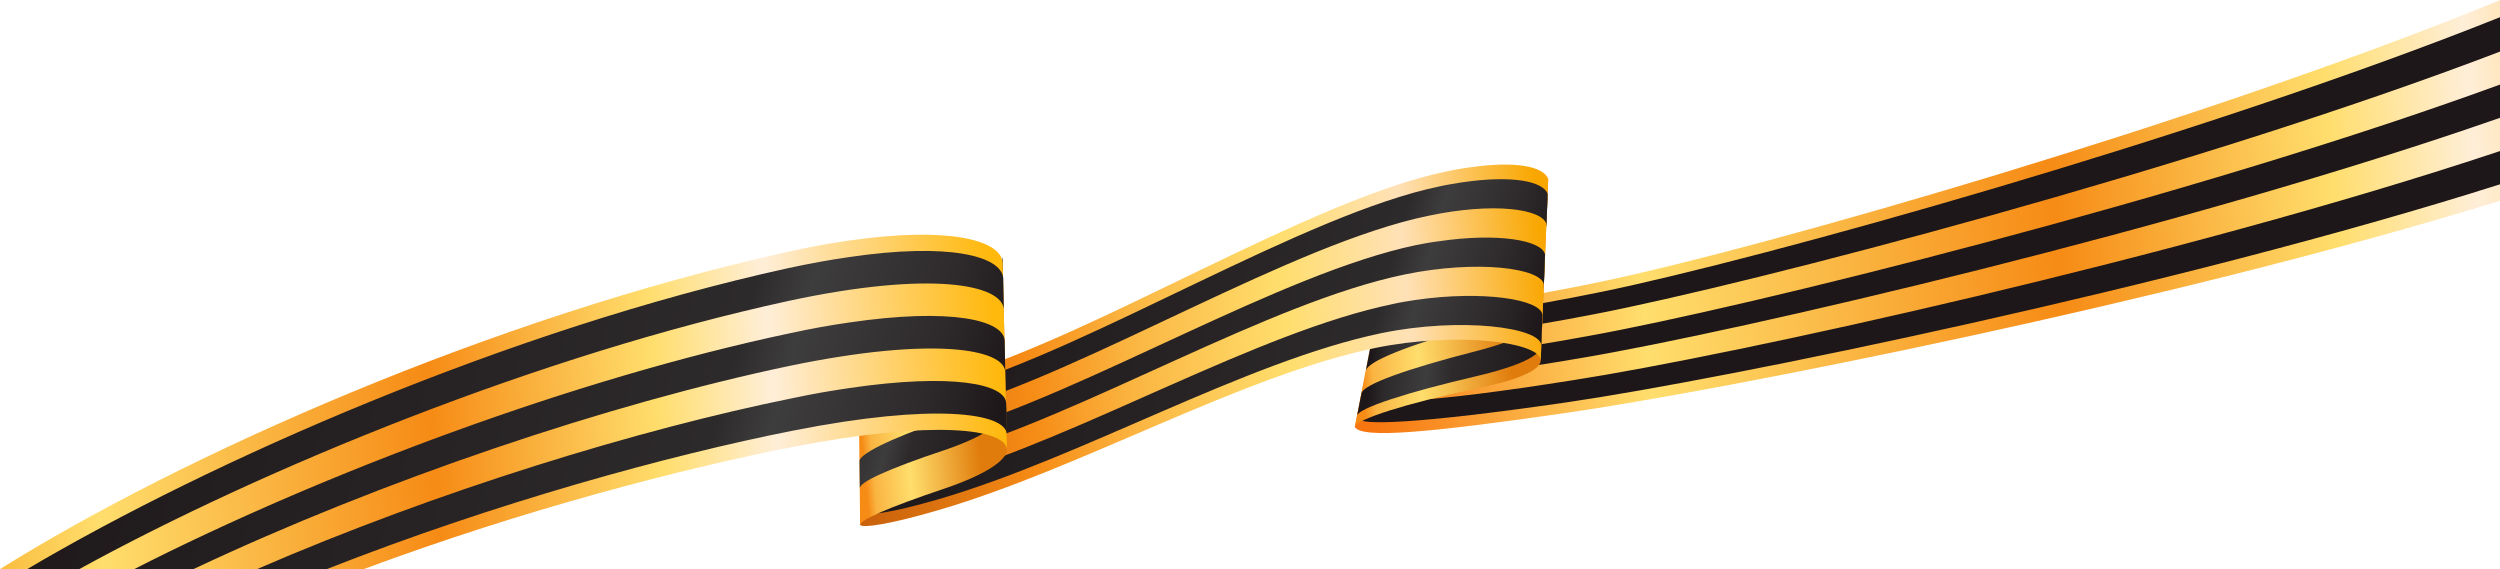
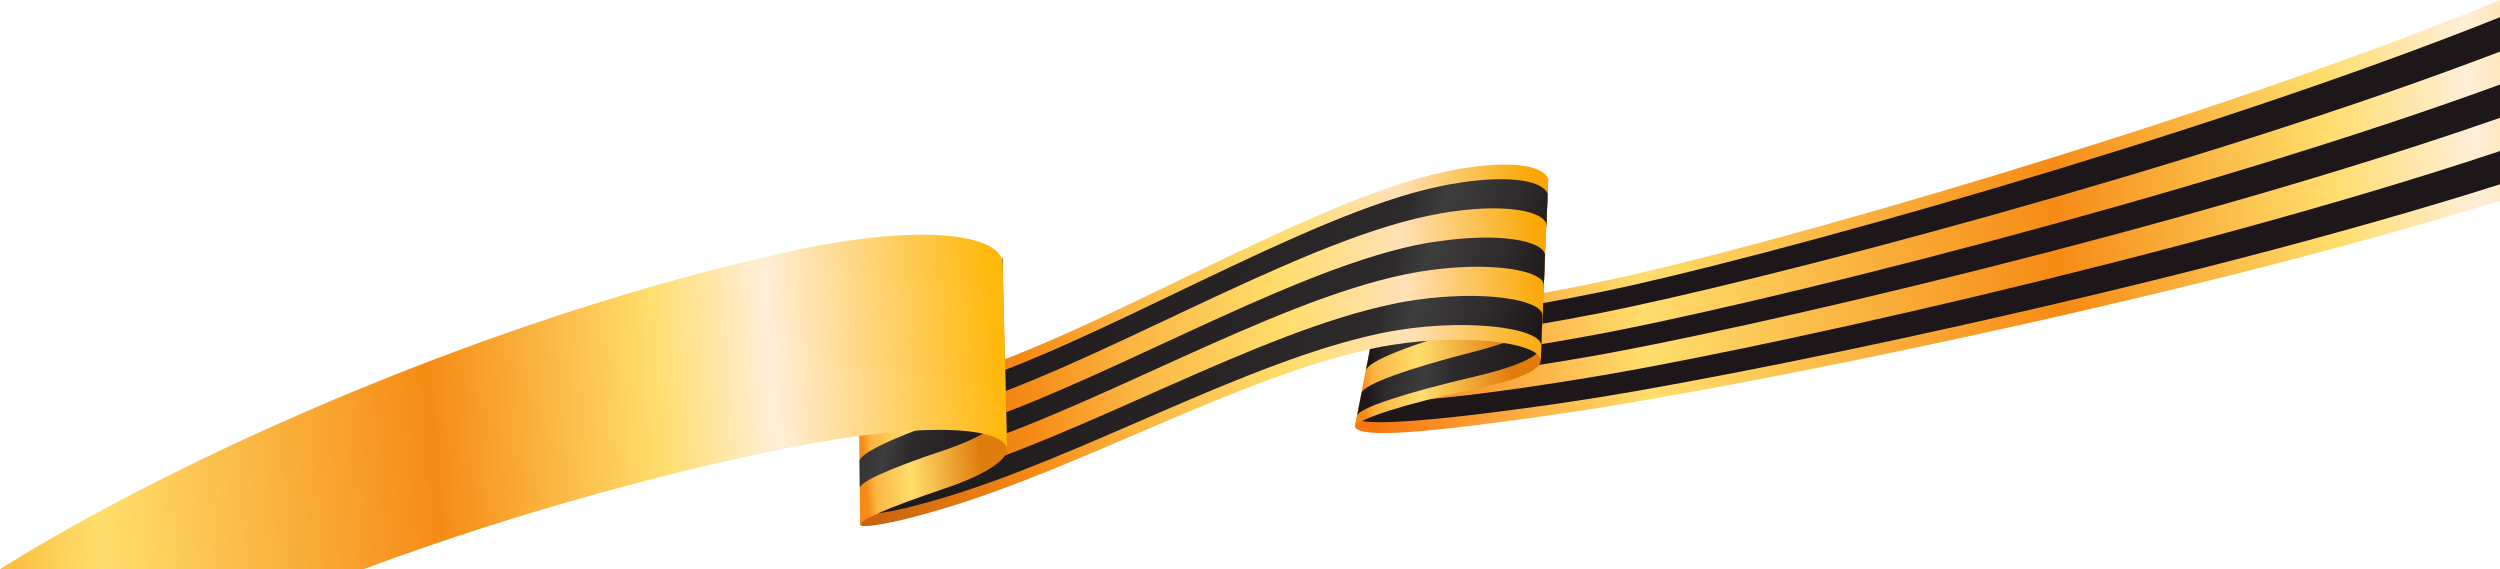
<svg xmlns="http://www.w3.org/2000/svg" xmlns:xlink="http://www.w3.org/1999/xlink" xml:space="preserve" width="2859px" height="651px" version="1.1" style="shape-rendering:geometricPrecision; text-rendering:geometricPrecision; image-rendering:optimizeQuality; fill-rule:evenodd; clip-rule:evenodd" viewBox="0 0 86.47 19.68">
  <defs>
    <style type="text/css">
   
    .fil1 {fill:#1D1719;fill-rule:nonzero}
    .fil2 {fill:url(#id0)}
    .fil4 {fill:url(#id1)}
    .fil6 {fill:url(#id2)}
    .fil0 {fill:url(#id3)}
    .fil5 {fill:url(#id4)}
    .fil9 {fill:url(#id5)}
    .fil3 {fill:url(#id6)}
    .fil8 {fill:url(#id7)}
    .fil7 {fill:url(#id8)}
   
  </style>
    <linearGradient id="id0" gradientUnits="userSpaceOnUse" x1="46.89" y1="10.77" x2="53.52" y2="10.17">
      <stop offset="0" style="stop-opacity:1; stop-color:#F68B15" />
      <stop offset="0.059" style="stop-opacity:1; stop-color:#FAB441" />
      <stop offset="0.302" style="stop-opacity:1; stop-color:#FFDE6D" />
      <stop offset="0.78" style="stop-opacity:1; stop-color:#E07C0C" />
      <stop offset="1" style="stop-opacity:1; stop-color:#E07C0C" />
    </linearGradient>
    <linearGradient id="id1" gradientUnits="userSpaceOnUse" x1="53.51" y1="10.76" x2="29.79" y2="12.93">
      <stop offset="0" style="stop-opacity:1; stop-color:#F9A700" />
      <stop offset="0.2" style="stop-opacity:1; stop-color:#FFE1B7" />
      <stop offset="0.38" style="stop-opacity:1; stop-color:#FFDE6D" />
      <stop offset="0.608" style="stop-opacity:1; stop-color:#FBB541" />
      <stop offset="0.761" style="stop-opacity:1; stop-color:#F68B15" />
      <stop offset="1" style="stop-opacity:1; stop-color:#CB630C" />
    </linearGradient>
    <linearGradient id="id2" gradientUnits="userSpaceOnUse" xlink:href="#id0" x1="29.68" y1="13.84" x2="34.84" y2="13.37">
  </linearGradient>
    <linearGradient id="id3" gradientUnits="userSpaceOnUse" x1="95.15" y1="3.48" x2="46.87" y2="7.54">
      <stop offset="0" style="stop-opacity:1; stop-color:#FFB80C" />
      <stop offset="0.2" style="stop-opacity:1; stop-color:#FFEED8" />
      <stop offset="0.302" style="stop-opacity:1; stop-color:#FFDE6D" />
      <stop offset="0.502" style="stop-opacity:1; stop-color:#F68B15" />
      <stop offset="0.8" style="stop-opacity:1; stop-color:#FFDE6D" />
      <stop offset="1" style="stop-opacity:1; stop-color:#F7760F" />
    </linearGradient>
    <linearGradient id="id4" gradientUnits="userSpaceOnUse" x1="31.25" y1="9.14" x2="52.22" y2="15.01">
      <stop offset="0" style="stop-opacity:1; stop-color:#1D1719" />
      <stop offset="0.745" style="stop-opacity:1; stop-color:#2D2A2B" />
      <stop offset="0.8" style="stop-opacity:1; stop-color:#3E3D3E" />
      <stop offset="0.918" style="stop-opacity:1; stop-color:#2E2A2C" />
      <stop offset="1" style="stop-opacity:1; stop-color:#1D1719" />
    </linearGradient>
    <linearGradient id="id5" gradientUnits="userSpaceOnUse" x1="-0.42" y1="13.23" x2="32.23" y2="22.47">
      <stop offset="0" style="stop-opacity:1; stop-color:#1D1719" />
      <stop offset="0.725" style="stop-opacity:1; stop-color:#2D2A2B" />
      <stop offset="0.78" style="stop-opacity:1; stop-color:#3E3D3E" />
      <stop offset="0.922" style="stop-opacity:1; stop-color:#2E2A2C" />
      <stop offset="1" style="stop-opacity:1; stop-color:#1D1719" />
    </linearGradient>
    <linearGradient id="id6" gradientUnits="userSpaceOnUse" x1="47.63" y1="10.29" x2="53.5" y2="10.85">
      <stop offset="0" style="stop-opacity:1; stop-color:#1D1719" />
      <stop offset="0.094" style="stop-opacity:1; stop-color:#2D2A2B" />
      <stop offset="0.329" style="stop-opacity:1; stop-color:#3E3D3E" />
      <stop offset="0.478" style="stop-opacity:1; stop-color:#2E2A2C" />
      <stop offset="1" style="stop-opacity:1; stop-color:#1D1719" />
    </linearGradient>
    <linearGradient id="id7" gradientUnits="userSpaceOnUse" x1="34.83" y1="16.04" x2="-4.35" y2="19.24">
      <stop offset="0" style="stop-opacity:1; stop-color:#FFB80C" />
      <stop offset="0.2" style="stop-opacity:1; stop-color:#FFEED8" />
      <stop offset="0.302" style="stop-opacity:1; stop-color:#FFDE6D" />
      <stop offset="0.502" style="stop-opacity:1; stop-color:#F68B15" />
      <stop offset="0.8" style="stop-opacity:1; stop-color:#FFDE6D" />
      <stop offset="1" style="stop-opacity:1; stop-color:#F39506" />
    </linearGradient>
    <linearGradient id="id8" gradientUnits="userSpaceOnUse" xlink:href="#id6" x1="29.72" y1="12.14" x2="34.97" y2="13.62">
  </linearGradient>
  </defs>
  <g id="Layer_x0020_1">
    <g id="_1728307827472">
      <path class="fil0" d="M86.47 0c-10.32,4.23 -25.58,8.58 -30.96,9.71l0 0c-5.42,1.15 -7.79,1.09 -7.72,0.5l0 0 -0.93 4.55c0.22,0.42 2.56,0.2 7.22,-0.47l0 0c5.43,-0.78 21.13,-3.87 32.39,-7.35l0 -6.94z" />
      <path class="fil1" d="M86.47 1.78c-10.56,4.04 -25.93,8.04 -31.31,9.08 -5.36,1.04 -7.64,1.01 -7.6,0.51l0.15 -0.78c-0.06,0.57 2.28,0.61 7.68,-0.5 5.38,-1.1 20.68,-5.34 31.08,-9.5l0 1.19zm0 3.44c-11.03,3.68 -26.62,7.08 -32.03,7.92 -5.21,0.83 -7.3,0.87 -7.33,0.55l-0.15 0.77c0.05,0.26 2.07,0.2 7.24,-0.55 5.42,-0.79 21.09,-3.99 32.27,-7.54l0 -1.15zm0 -2.3c-10.72,3.92 -26.16,7.73 -31.55,8.7 -5.31,0.97 -7.53,0.97 -7.51,0.52l-0.15 0.77c0.01,0.39 2.16,0.37 7.42,-0.53 5.4,-0.91 20.92,-4.51 31.79,-8.31l0 -1.15z" />
      <path class="fil2" d="M50.65 8.36c-1.82,0.7 -2.84,1.34 -2.89,1.74l0 0 -0.9 4.66c0.05,-0.26 1.76,-0.81 4.22,-1.33l0 0c1.57,-0.32 2.21,-0.67 2.21,-0.97l0 0 0.26 -6.28c-0.02,0.58 -0.68,1.32 -2.9,2.18l0 0z" />
      <path class="fil3" d="M50.69 8.78c-1.88,0.69 -2.96,1.33 -3,1.71l0 0 -0.15 0.73c0.12,-0.36 1.32,-0.95 3.22,-1.59l0 0c2.06,-0.71 2.69,-1.36 2.73,-1.88l0 0 0.04 -1.05c-0.02,0.57 -0.68,1.28 -2.84,2.08zm0.14 1.69c-2.08,0.65 -3.44,1.24 -3.44,1.57l0 0 -0.15 0.78c0.06,-0.33 1.48,-0.88 3.66,-1.5l0 0c1.85,-0.53 2.48,-1.06 2.5,-1.48l0 0 0.04 -1.04c-0.02,0.45 -0.65,1.06 -2.61,1.67zm-3.29 0.8l0 -0.05c0,0.02 0,0.03 0,0.05zm5.81 -0.29c0.01,-0.03 0.01,-0.06 0,-0.09l0 0 0 0.09zm-2.37 1.18c-2.3,0.59 -3.83,1.13 -3.89,1.44l0 0 -0.15 0.77c0.05,-0.26 1.71,-0.8 4.11,-1.36l0 0c1.62,-0.38 2.28,-0.76 2.26,-1.07l0 0 0.04 -0.96c-0.07,0.34 -0.78,0.78 -2.37,1.18l0 0z" />
      <path class="fil4" d="M50.01 5.93c-4.7,0.97 -12.11,5.67 -17.04,7.1l0 0c-1.86,0.54 -3.05,0.32 -3.1,-0.28l0 0 -0.12 5.4c0.07,0.12 1.03,-0.02 2.67,-0.5l0 0c4.93,-1.43 10.46,-4.64 15.15,-5.62l0 0c2.83,-0.58 5.72,-0.2 5.72,0.43l0 0 0.26 -6.28c-0.17,-0.43 -1.14,-0.63 -2.75,-0.39l0 0c-0.25,0.03 -0.51,0.08 -0.79,0.14zm-20.14 6.82l0 -0.11c0,0.03 0,0.07 0,0.11l0 0z" />
      <path class="fil5" d="M50.59 6.3l-0.01 0c-0.25,0.04 -0.51,0.08 -0.78,0.14 -4.69,0.97 -11.95,5.54 -16.87,6.98l0 0c-1.84,0.53 -2.99,0.34 -3.06,-0.22l0 0 0 0.81c-0.05,0.54 1.07,0.73 2.96,0.18l0 0c4.93,-1.44 11.87,-5.76 16.57,-6.73l0 0c2.27,-0.48 3.94,-0.24 4.09,0.29l0 0 0.04 -1.05c-0.16,-0.44 -1.24,-0.65 -2.94,-0.4zm-1.6 2.17c-4.69,0.98 -11.32,5.05 -16.25,6.49l0 0c-1.8,0.52 -2.85,0.42 -2.87,0l0 0 0 0.89c0,0.36 1,0.39 2.78,-0.13l0 0c4.93,-1.43 11.24,-5.26 15.93,-6.23l0 0c2.52,-0.52 4.74,-0.22 4.82,0.35l0 0 0.04 -1.04c-0.1,-0.5 -1.65,-0.76 -3.67,-0.46l0 0c-0.26,0.03 -0.52,0.08 -0.78,0.13zm-19.12 4.73l0 -0.1c0,0.03 0,0.07 0,0.1zm18.31 -2.69c-4.69,0.97 -10.69,4.55 -15.62,5.98l0 0c-1.73,0.51 -2.66,0.54 -2.69,0.28l0 0 0 0.92c0.05,0.17 0.92,0.06 2.6,-0.43l0 0c4.92,-1.43 10.61,-4.76 15.3,-5.74l0 0c2.77,-0.57 5.52,-0.2 5.54,0.42l0 0 0.04 -1.05c-0.04,-0.54 -2.06,-0.86 -4.39,-0.52l0 0c-0.26,0.04 -0.52,0.08 -0.78,0.14zm-18.31 4.45l0 -0.03c0,0.01 0,0.02 0,0.03l0 0z" />
      <path class="fil6" d="M34.68 9.13c0,-0.02 0,-0.04 0,-0.06l0 0.06zm-1.99 1.51c-2.02,0.76 -2.93,1.49 -3,2l0 0 0.06 5.51 0 0c0.01,-0.17 0.91,-0.58 2.93,-1.26l0 0c1.39,-0.47 2.16,-0.98 2.15,-1.35l0 0 -0.15 -6.41c-0.02,0.47 -0.68,1.03 -1.99,1.51l0 0z" />
      <path class="fil7" d="M34.68 8.87c0,-0.02 0,-0.05 0,-0.07l0 0 0 0.07zm-2 1.48c-2.02,0.75 -2.94,1.46 -3,1.94l0 0 0.02 0.92c0.02,-0.42 0.96,-1.08 2.98,-1.82l0 0c1.37,-0.5 2.04,-1.06 2.01,-1.51l0 0 -0.01 -1.01c-0.03,0.45 -0.7,1 -2,1.48zm2.02 0.66c0,-0.02 0,-0.03 0,-0.05l0 0 0 0.05zm-2.02 1.42c-2.03,0.73 -2.97,1.34 -2.97,1.69l0 0 0.01 0.91c0.01,-0.3 0.98,-0.86 2.96,-1.56l0 0c1.38,-0.48 2.06,-1.01 2.03,-1.42l0 0 -0.01 -1.04c-0.02,0.43 -0.69,0.95 -2.02,1.42zm2.05 0.72c0,0 0,-0.01 -0.01,-0.02l0 0 0.01 0.02zm-2.05 1.37c-2.03,0.69 -3,1.22 -2.95,1.44l0 0 0.01 0.92c0,-0.21 0.93,-0.65 2.94,-1.32l0 0c1.38,-0.47 2.07,-0.97 2.06,-1.35l0 0 -0.01 -1.06c-0.01,0.4 -0.7,0.9 -2.05,1.37zm-2.96 0.52l0 -0.01c0,0 0,0.01 0,0.01zm0.02 1.84l0 0c0,0 0,0 0,0z" />
      <path class="fil8" d="M27.23 8.71c-10.2,2.26 -20.95,7.04 -27.23,10.97l12.58 0c5.53,-2.06 11.03,-3.48 14.86,-4.23l0 0c4.9,-0.95 7.36,-0.62 7.39,0.1l0 0 -0.15 -6.48c-0.07,-0.76 -1.85,-1.26 -5.34,-0.75 -0.65,0.09 -1.35,0.22 -2.11,0.39l0 0z" />
-       <path class="fil9" d="M11.3 19.68c5.82,-2.29 11.83,-3.94 16.13,-4.79l0 0c4.9,-0.97 7.36,-0.61 7.39,0.12l0 0c0.02,-0.07 -0.01,-1 -0.02,-1.08l0 0c-0.04,-0.65 -1.85,-1.04 -5.44,-0.51l0 0c-0.61,0.09 -1.26,0.2 -1.96,0.35l0 0c-5.29,1.07 -12.26,3.2 -18.51,5.91l2.41 0zm18.05 -10.79c-0.64,0.09 -1.34,0.22 -2.09,0.38l0 0c-9.66,2.12 -19.99,6.67 -26.32,10.41l1.8 0c6.4,-3.51 15.93,-7.41 24.55,-9.28l0 0c4.89,-1.05 7.36,-0.57 7.43,0.29l0 0 -0.02 -1.08c-0.07,-0.75 -1.85,-1.24 -5.35,-0.72l0 0c0,0 0,0 0,0zm-2.02 2.63c-7.44,1.57 -16.15,4.83 -22.69,8.16l2.05 0c6.48,-3.06 14.35,-5.72 20.67,-7.04l0 0c4.89,-1.01 7.36,-0.58 7.41,0.21l0 0 -0.02 -1.08c-0.05,-0.7 -1.85,-1.14 -5.38,-0.62l0 0c-0.63,0.09 -1.31,0.21 -2.04,0.37z" />
    </g>
  </g>
</svg>